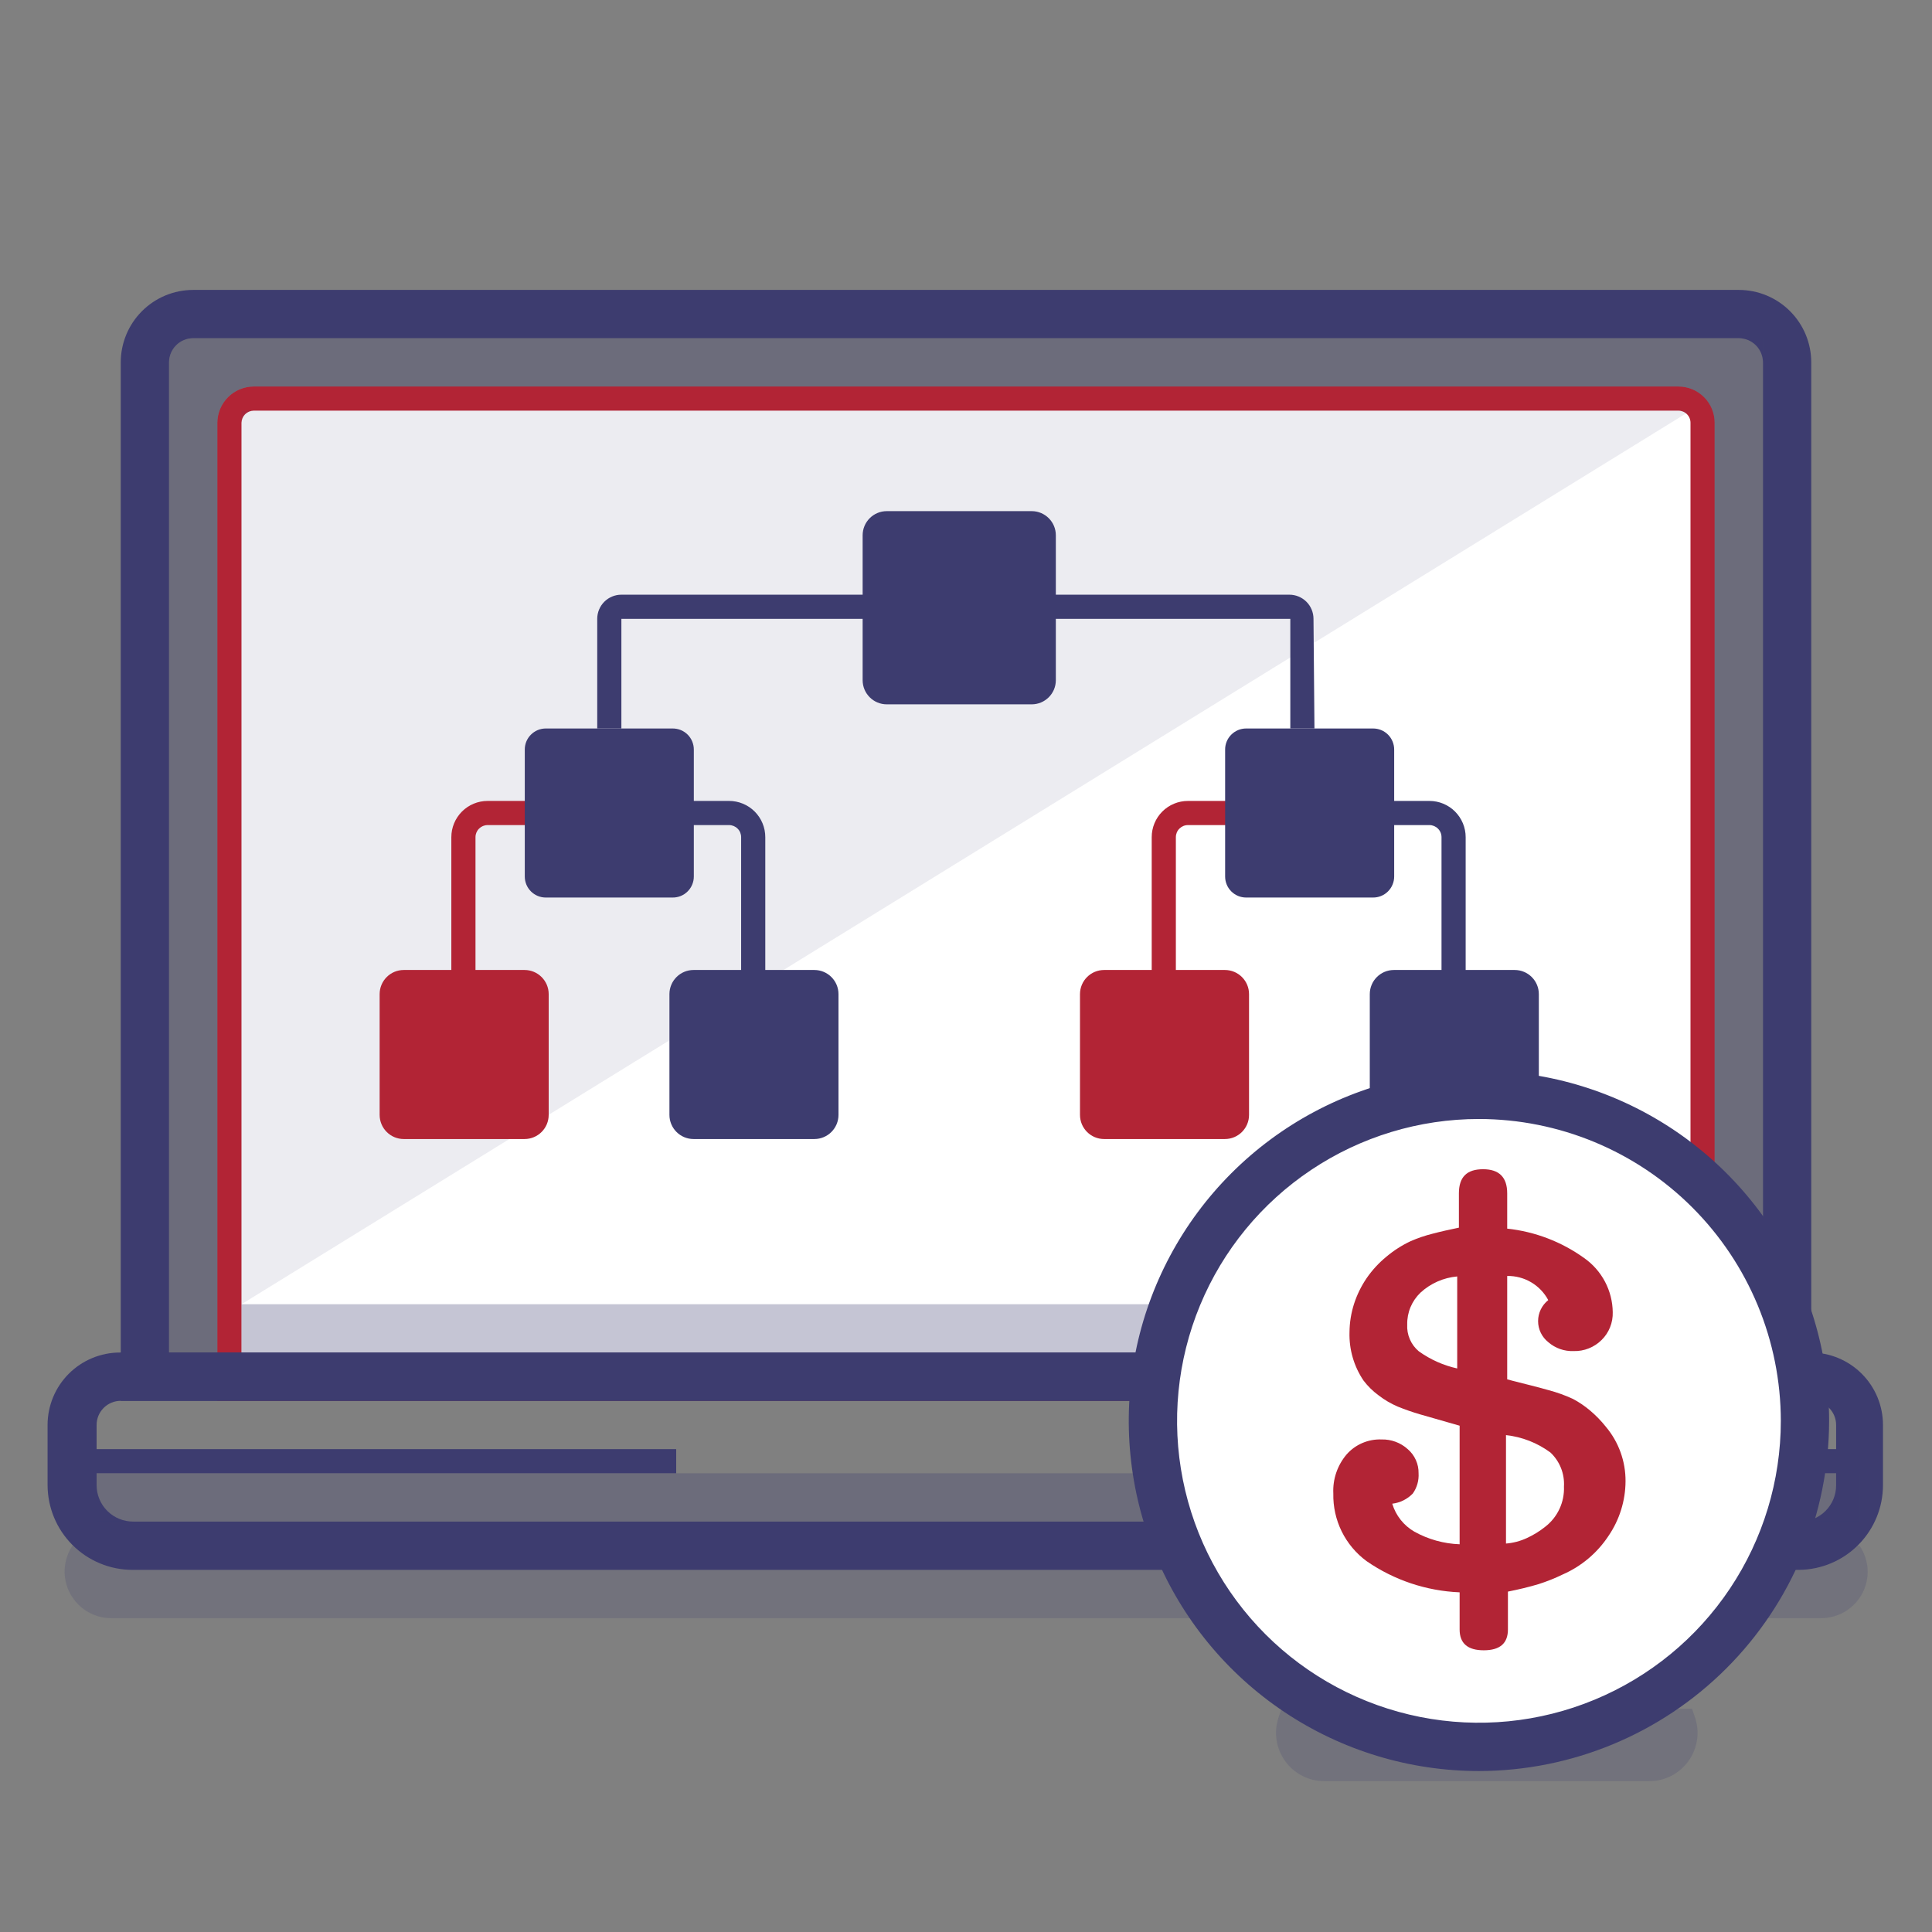
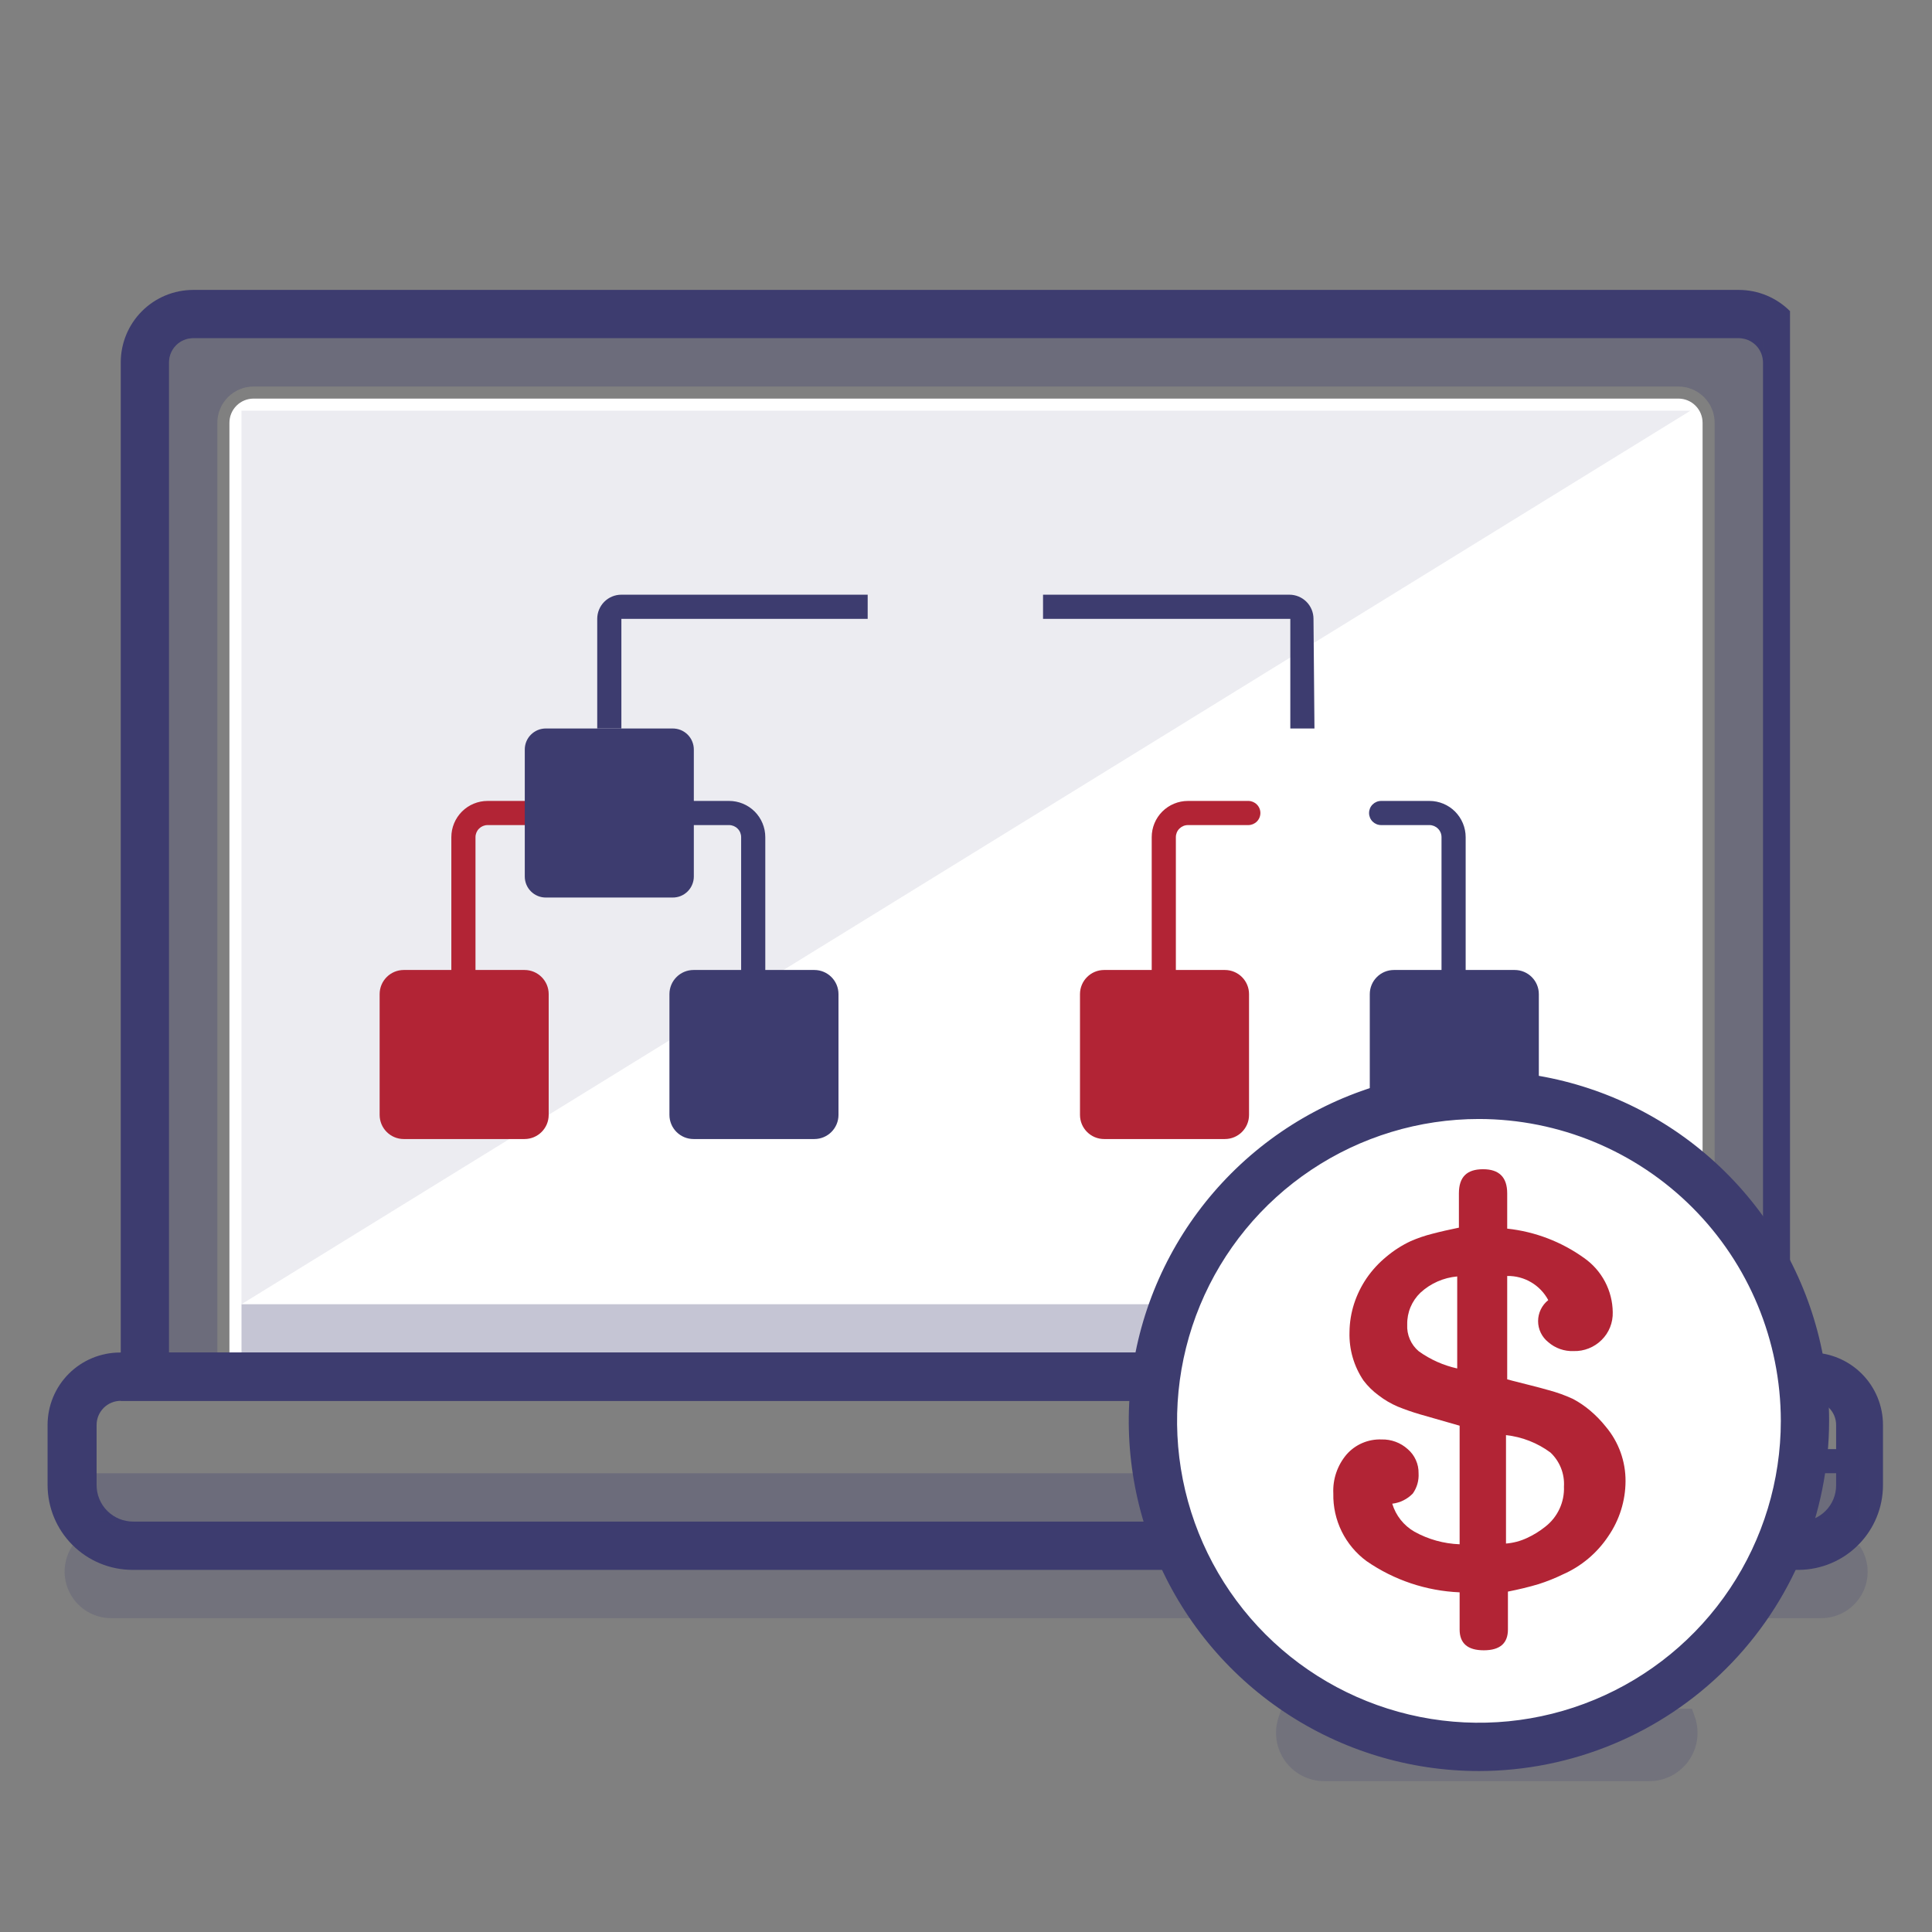
<svg xmlns="http://www.w3.org/2000/svg" width="80" height="80" viewBox="0 0 80 80" fill="none">
  <rect x="0" y="0" width="80" height="80" fill="#808080" stroke="none" />
  <path d="M77 64.005C77.2 64.297 77.315 64.638 77.333 64.991C77.35 65.344 77.27 65.695 77.1 66.005C76.932 66.309 76.686 66.563 76.387 66.739C76.088 66.915 75.747 67.007 75.4 67.005H4.61C4.26 67.006 3.917 66.912 3.617 66.732C3.316 66.553 3.071 66.296 2.905 65.988C2.74 65.68 2.661 65.333 2.678 64.983C2.695 64.634 2.806 64.296 3 64.005H77Z" fill="#3D3C6F" fill-opacity="0.2" />
  <path d="M10.5 16.505H69.5C69.765 16.505 70.02 16.61 70.207 16.798C70.395 16.986 70.5 17.24 70.5 17.505V57.505H9.5V17.505C9.5 17.24 9.605 16.986 9.793 16.798C9.98 16.61 10.235 16.505 10.5 16.505Z" fill="white" />
-   <path d="M71 58.005H9V17.505C9.003 17.108 9.161 16.728 9.442 16.447C9.723 16.166 10.103 16.008 10.5 16.005H69.5C69.898 16.005 70.279 16.163 70.561 16.445C70.842 16.726 71 17.107 71 17.505V58.005ZM10 57.005H70V17.505C70 17.372 69.947 17.245 69.853 17.151C69.76 17.058 69.633 17.005 69.5 17.005H10.5C10.368 17.008 10.242 17.061 10.149 17.154C10.056 17.248 10.003 17.373 10 17.505V57.005Z" fill="#B22435" />
  <path d="M10 54.005V17.005H70L10 54.005Z" fill="#3D3C6F" fill-opacity="0.1" />
-   <path d="M75 58.005H5V15.005C5 14.21 5.316 13.446 5.879 12.884C6.441 12.321 7.204 12.005 8 12.005H72C72.796 12.005 73.559 12.321 74.121 12.884C74.684 13.446 75 14.21 75 15.005V58.005ZM7 56.005H73V15.005C73 14.74 72.895 14.486 72.707 14.298C72.519 14.11 72.265 14.005 72 14.005H8C7.735 14.005 7.48 14.11 7.293 14.298C7.105 14.486 7 14.74 7 15.005V56.005Z" fill="#3D3C6F" />
+   <path d="M75 58.005H5V15.005C5 14.21 5.316 13.446 5.879 12.884C6.441 12.321 7.204 12.005 8 12.005H72C72.796 12.005 73.559 12.321 74.121 12.884V58.005ZM7 56.005H73V15.005C73 14.74 72.895 14.486 72.707 14.298C72.519 14.11 72.265 14.005 72 14.005H8C7.735 14.005 7.48 14.11 7.293 14.298C7.105 14.486 7 14.74 7 15.005V56.005Z" fill="#3D3C6F" />
  <path d="M74.49 65.005H5.49C4.558 65.005 3.664 64.636 3.004 63.978C2.344 63.32 1.972 62.427 1.97 61.495V59.005C1.97 58.209 2.286 57.446 2.848 56.884C3.411 56.321 4.174 56.005 4.97 56.005H74.97C75.765 56.005 76.528 56.321 77.091 56.884C77.654 57.446 77.97 58.209 77.97 59.005V61.495C77.97 62.421 77.604 63.309 76.952 63.966C76.3 64.624 75.415 64.997 74.49 65.005ZM5 58.005C4.735 58.005 4.48 58.11 4.293 58.298C4.105 58.486 4 58.74 4 59.005V61.495C4 61.694 4.039 61.891 4.116 62.075C4.192 62.259 4.304 62.426 4.446 62.566C4.587 62.707 4.754 62.818 4.939 62.893C5.123 62.968 5.321 63.006 5.52 63.005H74.52C74.718 63.007 74.915 62.968 75.099 62.893C75.283 62.817 75.45 62.706 75.59 62.566C75.731 62.425 75.842 62.258 75.918 62.075C75.993 61.891 76.031 61.694 76.03 61.495V59.005C76.03 58.74 75.924 58.486 75.737 58.298C75.549 58.11 75.295 58.005 75.03 58.005H5Z" fill="#3D3C6F" />
-   <path d="M28 60.005H3V61.005H28V60.005Z" fill="#3D3C6F" />
  <path d="M77 60.005H52V61.005H77V60.005Z" fill="#3D3C6F" />
  <path d="M73 14.005H8C7.735 14.005 7.48 14.11 7.293 14.298C7.105 14.486 7 14.74 7 15.005V56.005H9V17.505C9 17.107 9.158 16.726 9.439 16.445C9.721 16.163 10.102 16.005 10.5 16.005H69.5C69.898 16.005 70.279 16.163 70.561 16.445C70.842 16.726 71 17.107 71 17.505V56.005H73V14.005Z" fill="#3D3C6F" fill-opacity="0.3" />
  <path d="M70 54.005H10V56.005H70V54.005Z" fill="#3D3C6F" fill-opacity="0.3" />
  <path d="M77 61.005H4V63.005H77V61.005Z" fill="#3D3C6F" fill-opacity="0.3" />
  <path d="M25.73 30.165H24.73V25.625C24.73 25.36 24.835 25.105 25.022 24.918C25.21 24.73 25.464 24.625 25.73 24.625H35.929V25.625H25.73V30.165Z" fill="#3D3C6F" />
  <path d="M54.429 30.165H53.429V25.625H43.19V24.625H53.389C53.655 24.625 53.909 24.73 54.097 24.918C54.284 25.105 54.389 25.36 54.389 25.625L54.429 30.165Z" fill="#3D3C6F" />
-   <path d="M42.72 21.165H36.72C36.167 21.165 35.72 21.613 35.72 22.165V28.165C35.72 28.717 36.167 29.165 36.72 29.165H42.72C43.272 29.165 43.72 28.717 43.72 28.165V22.165C43.72 21.613 43.272 21.165 42.72 21.165Z" fill="#3D3C6F" />
  <path d="M21.72 40.165H16.72C16.167 40.165 15.72 40.613 15.72 41.165V46.165C15.72 46.717 16.167 47.165 16.72 47.165H21.72C22.272 47.165 22.72 46.717 22.72 46.165V41.165C22.72 40.613 22.272 40.165 21.72 40.165Z" fill="#B22435" />
  <path d="M19.189 44.165C19.057 44.165 18.93 44.112 18.836 44.019C18.742 43.925 18.689 43.798 18.689 43.665V34.665C18.689 34.267 18.848 33.886 19.129 33.604C19.41 33.323 19.792 33.165 20.189 33.165H22.689C22.822 33.165 22.949 33.218 23.043 33.312C23.137 33.405 23.189 33.532 23.189 33.665C23.189 33.798 23.137 33.925 23.043 34.019C22.949 34.112 22.822 34.165 22.689 34.165H20.189C20.057 34.165 19.93 34.218 19.836 34.312C19.742 34.405 19.689 34.532 19.689 34.665V43.665C19.689 43.798 19.637 43.925 19.543 44.019C19.449 44.112 19.322 44.165 19.189 44.165Z" fill="#B22435" />
  <path d="M27.849 37.165H22.599C22.369 37.165 22.148 37.074 21.984 36.91C21.821 36.747 21.73 36.526 21.73 36.295V31.045C21.728 30.93 21.75 30.816 21.793 30.709C21.836 30.602 21.9 30.505 21.981 30.424C22.062 30.342 22.158 30.277 22.264 30.232C22.37 30.188 22.484 30.165 22.599 30.165H27.849C27.965 30.164 28.08 30.186 28.188 30.229C28.295 30.273 28.393 30.338 28.475 30.42C28.557 30.502 28.622 30.599 28.665 30.707C28.709 30.814 28.731 30.929 28.73 31.045V36.295C28.73 36.41 28.707 36.524 28.662 36.63C28.618 36.737 28.553 36.833 28.471 36.914C28.389 36.995 28.292 37.059 28.186 37.102C28.079 37.145 27.965 37.166 27.849 37.165Z" fill="#3D3C6F" />
  <path d="M33.72 40.165H28.72C28.167 40.165 27.72 40.613 27.72 41.165V46.165C27.72 46.717 28.167 47.165 28.72 47.165H33.72C34.272 47.165 34.72 46.717 34.72 46.165V41.165C34.72 40.613 34.272 40.165 33.72 40.165Z" fill="#3D3C6F" />
  <path d="M31.189 44.165C31.057 44.165 30.93 44.112 30.836 44.019C30.742 43.925 30.689 43.798 30.689 43.665V34.665C30.689 34.532 30.637 34.405 30.543 34.312C30.449 34.218 30.322 34.165 30.189 34.165H28.189C28.057 34.165 27.93 34.112 27.836 34.019C27.742 33.925 27.689 33.798 27.689 33.665C27.689 33.532 27.742 33.405 27.836 33.312C27.93 33.218 28.057 33.165 28.189 33.165H30.189C30.587 33.165 30.969 33.323 31.25 33.604C31.531 33.886 31.689 34.267 31.689 34.665V43.665C31.689 43.798 31.637 43.925 31.543 44.019C31.449 44.112 31.322 44.165 31.189 44.165Z" fill="#3D3C6F" />
  <path d="M50.72 40.165H45.72C45.167 40.165 44.72 40.613 44.72 41.165V46.165C44.72 46.717 45.167 47.165 45.72 47.165H50.72C51.272 47.165 51.72 46.717 51.72 46.165V41.165C51.72 40.613 51.272 40.165 50.72 40.165Z" fill="#B22435" />
  <path d="M48.19 44.165C48.057 44.165 47.93 44.112 47.836 44.019C47.742 43.925 47.69 43.798 47.69 43.665V34.665C47.69 34.267 47.847 33.886 48.129 33.604C48.41 33.323 48.792 33.165 49.19 33.165H51.69C51.822 33.165 51.949 33.218 52.043 33.312C52.137 33.405 52.19 33.532 52.19 33.665C52.19 33.798 52.137 33.925 52.043 34.019C51.949 34.112 51.822 34.165 51.69 34.165H49.19C49.057 34.165 48.93 34.218 48.836 34.312C48.742 34.405 48.69 34.532 48.69 34.665V43.665C48.69 43.798 48.637 43.925 48.543 44.019C48.449 44.112 48.322 44.165 48.19 44.165Z" fill="#B22435" />
  <path d="M62.72 40.165H57.72C57.167 40.165 56.72 40.613 56.72 41.165V46.165C56.72 46.717 57.167 47.165 57.72 47.165H62.72C63.272 47.165 63.72 46.717 63.72 46.165V41.165C63.72 40.613 63.272 40.165 62.72 40.165Z" fill="#3D3C6F" />
  <path d="M60.19 44.165C60.057 44.165 59.93 44.112 59.836 44.019C59.742 43.925 59.69 43.798 59.69 43.665V34.665C59.69 34.532 59.637 34.405 59.543 34.312C59.449 34.218 59.322 34.165 59.19 34.165H57.19C57.057 34.165 56.93 34.112 56.836 34.019C56.742 33.925 56.69 33.798 56.69 33.665C56.69 33.532 56.742 33.405 56.836 33.312C56.93 33.218 57.057 33.165 57.19 33.165H59.19C59.587 33.165 59.969 33.323 60.25 33.604C60.531 33.886 60.69 34.267 60.69 34.665V43.665C60.69 43.798 60.637 43.925 60.543 44.019C60.449 44.112 60.322 44.165 60.19 44.165Z" fill="#3D3C6F" />
-   <path d="M57.73 36.295C57.73 36.41 57.707 36.524 57.662 36.63C57.618 36.737 57.553 36.833 57.471 36.914C57.389 36.995 57.292 37.059 57.185 37.102C57.079 37.145 56.965 37.166 56.849 37.165H51.599C51.369 37.165 51.148 37.074 50.984 36.91C50.821 36.747 50.73 36.526 50.73 36.295V31.045C50.728 30.93 50.75 30.816 50.793 30.709C50.836 30.602 50.9 30.505 50.981 30.424C51.062 30.342 51.158 30.277 51.264 30.232C51.37 30.188 51.484 30.165 51.599 30.165H56.849C56.965 30.164 57.08 30.186 57.188 30.229C57.295 30.273 57.393 30.338 57.475 30.42C57.557 30.502 57.621 30.599 57.665 30.707C57.709 30.814 57.731 30.929 57.73 31.045V36.295Z" fill="#3D3C6F" />
  <path d="M52.94 71.125C52.84 71.426 52.813 71.746 52.861 72.059C52.909 72.372 53.031 72.669 53.217 72.926C53.402 73.183 53.646 73.392 53.928 73.536C54.211 73.68 54.523 73.755 54.84 73.755H68.29C68.606 73.755 68.919 73.68 69.201 73.536C69.483 73.392 69.727 73.183 69.913 72.926C70.098 72.669 70.22 72.372 70.268 72.059C70.317 71.746 70.29 71.426 70.19 71.125L70.06 70.755H53.06L52.94 71.125Z" fill="#3D3C6F" fill-opacity="0.2" />
  <path d="M61.24 72.325C68.696 72.325 74.74 66.281 74.74 58.825C74.74 51.369 68.696 45.325 61.24 45.325C53.784 45.325 47.74 51.369 47.74 58.825C47.74 66.281 53.784 72.325 61.24 72.325Z" fill="white" />
  <path d="M61.24 73.335C58.372 73.335 55.569 72.485 53.184 70.891C50.8 69.298 48.941 67.034 47.843 64.384C46.746 61.734 46.459 58.819 47.018 56.006C47.578 53.193 48.959 50.61 50.987 48.582C53.015 46.554 55.598 45.173 58.411 44.614C61.224 44.054 64.139 44.341 66.789 45.439C69.438 46.536 71.703 48.395 73.296 50.779C74.889 53.164 75.74 55.967 75.74 58.835C75.734 62.679 74.205 66.364 71.487 69.082C68.769 71.8 65.084 73.33 61.24 73.335ZM61.24 46.335C58.768 46.335 56.351 47.068 54.295 48.442C52.239 49.815 50.637 51.767 49.691 54.051C48.745 56.336 48.498 58.849 48.98 61.274C49.462 63.698 50.653 65.926 52.401 67.674C54.149 69.422 56.376 70.612 58.801 71.095C61.226 71.577 63.739 71.33 66.023 70.383C68.307 69.437 70.26 67.835 71.633 65.78C73.007 63.724 73.74 61.307 73.74 58.835C73.737 55.521 72.419 52.343 70.076 49.999C67.732 47.655 64.554 46.338 61.24 46.335Z" fill="#3D3C6F" />
  <path d="M66.5 59.085C66.303 58.837 66.082 58.609 65.84 58.405C65.621 58.22 65.383 58.059 65.13 57.925C64.808 57.776 64.473 57.656 64.13 57.565C63.65 57.425 63.13 57.305 62.67 57.185L62.41 57.115V52.835C62.758 52.829 63.101 52.919 63.401 53.096C63.701 53.272 63.946 53.528 64.11 53.835C63.979 53.939 63.873 54.071 63.8 54.222C63.727 54.373 63.689 54.538 63.689 54.705C63.689 54.872 63.727 55.038 63.8 55.188C63.873 55.339 63.979 55.471 64.11 55.575C64.4 55.828 64.776 55.96 65.16 55.945C65.374 55.951 65.588 55.914 65.787 55.834C65.987 55.755 66.168 55.636 66.32 55.485C66.472 55.335 66.591 55.156 66.67 54.958C66.749 54.76 66.786 54.548 66.78 54.335C66.775 53.895 66.665 53.462 66.46 53.073C66.255 52.684 65.96 52.348 65.6 52.095C64.661 51.419 63.561 50.998 62.41 50.875V49.415C62.41 48.748 62.077 48.415 61.41 48.415C60.74 48.415 60.41 48.735 60.41 49.415V50.835C60.02 50.915 59.66 50.995 59.32 51.085C59.008 51.163 58.704 51.266 58.41 51.395C58.05 51.564 57.714 51.779 57.41 52.035C57.096 52.292 56.82 52.591 56.59 52.925C56.367 53.252 56.192 53.609 56.07 53.985C55.947 54.367 55.883 54.764 55.88 55.165C55.859 55.876 56.062 56.576 56.46 57.165C56.636 57.397 56.845 57.603 57.08 57.775C57.325 57.965 57.594 58.123 57.88 58.245C58.181 58.367 58.488 58.474 58.8 58.565L60.44 59.035V63.945C59.785 63.921 59.144 63.743 58.57 63.425C58.126 63.17 57.797 62.755 57.65 62.265C57.973 62.227 58.273 62.078 58.5 61.845C58.674 61.601 58.758 61.304 58.74 61.005C58.744 60.816 58.705 60.627 58.627 60.455C58.55 60.282 58.434 60.128 58.29 60.005C57.995 59.738 57.608 59.595 57.21 59.605C56.937 59.594 56.666 59.644 56.415 59.751C56.164 59.858 55.94 60.02 55.76 60.225C55.377 60.675 55.18 61.255 55.21 61.845C55.198 62.388 55.317 62.926 55.557 63.414C55.798 63.901 56.152 64.324 56.59 64.645C57.726 65.43 59.061 65.877 60.44 65.935V67.475C60.44 68.045 60.77 68.335 61.44 68.335C62.11 68.335 62.44 68.045 62.44 67.475V65.905C62.89 65.815 63.31 65.715 63.71 65.595C64.052 65.486 64.387 65.352 64.71 65.195C65.48 64.858 66.136 64.306 66.6 63.605C67.058 62.937 67.306 62.146 67.31 61.335C67.315 60.513 67.028 59.715 66.5 59.085ZM58.75 55.955C58.589 55.82 58.462 55.65 58.379 55.457C58.295 55.264 58.258 55.055 58.27 54.845C58.265 54.599 58.311 54.354 58.406 54.127C58.501 53.9 58.642 53.695 58.82 53.525C59.239 53.14 59.773 52.905 60.34 52.855V56.665C59.767 56.538 59.227 56.297 58.75 55.955ZM63.99 63.215C63.757 63.402 63.502 63.56 63.23 63.685C62.956 63.813 62.661 63.891 62.36 63.915V59.425C63.026 59.498 63.661 59.747 64.2 60.145C64.391 60.325 64.54 60.544 64.637 60.788C64.734 61.032 64.775 61.293 64.76 61.555C64.773 61.873 64.71 62.19 64.576 62.478C64.442 62.767 64.241 63.02 63.99 63.215Z" fill="#B22435" />
</svg>